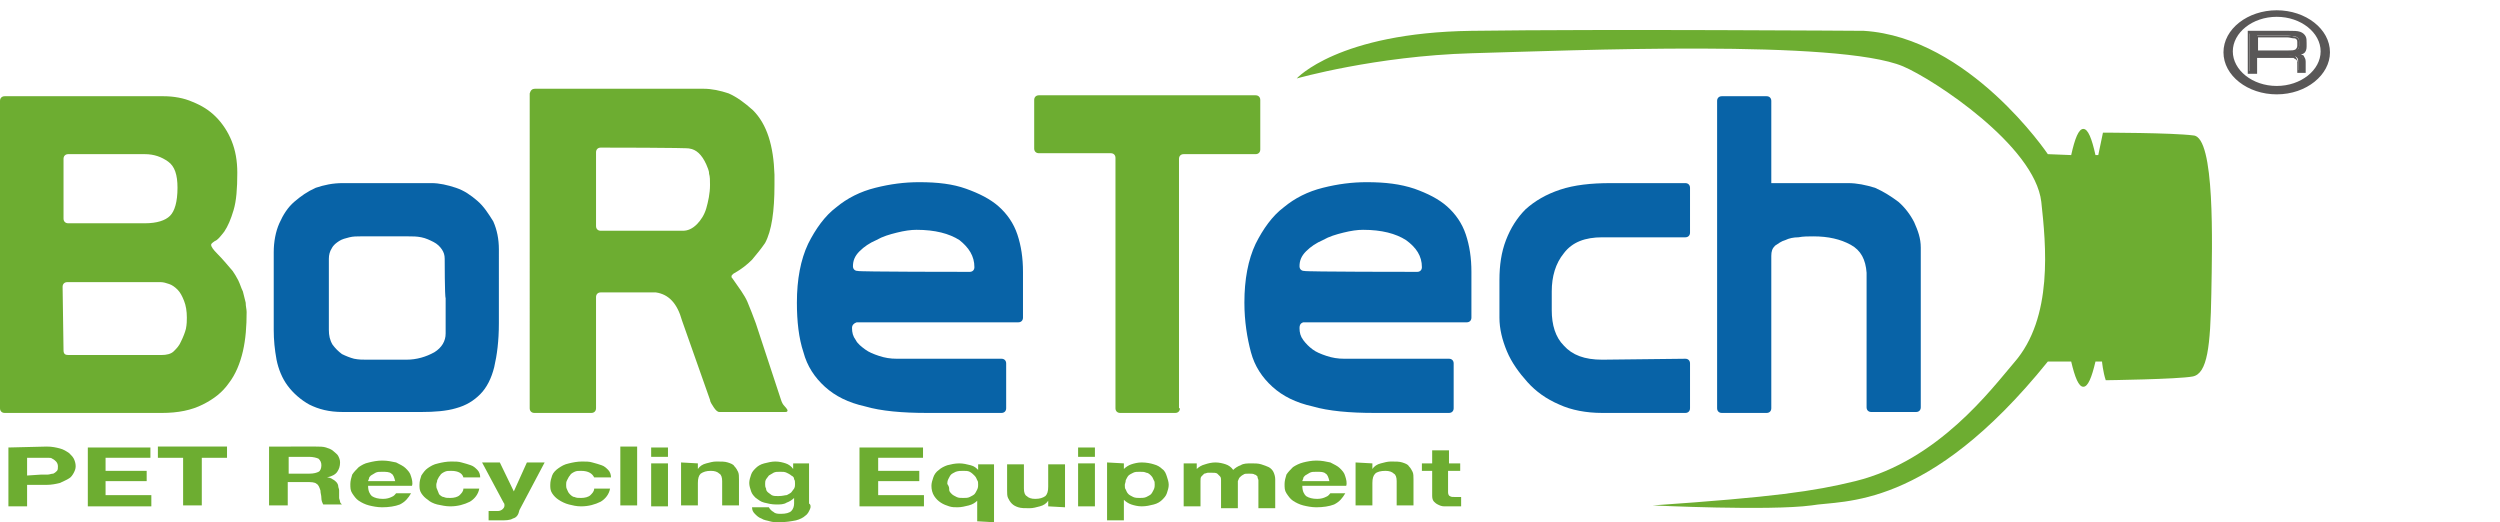
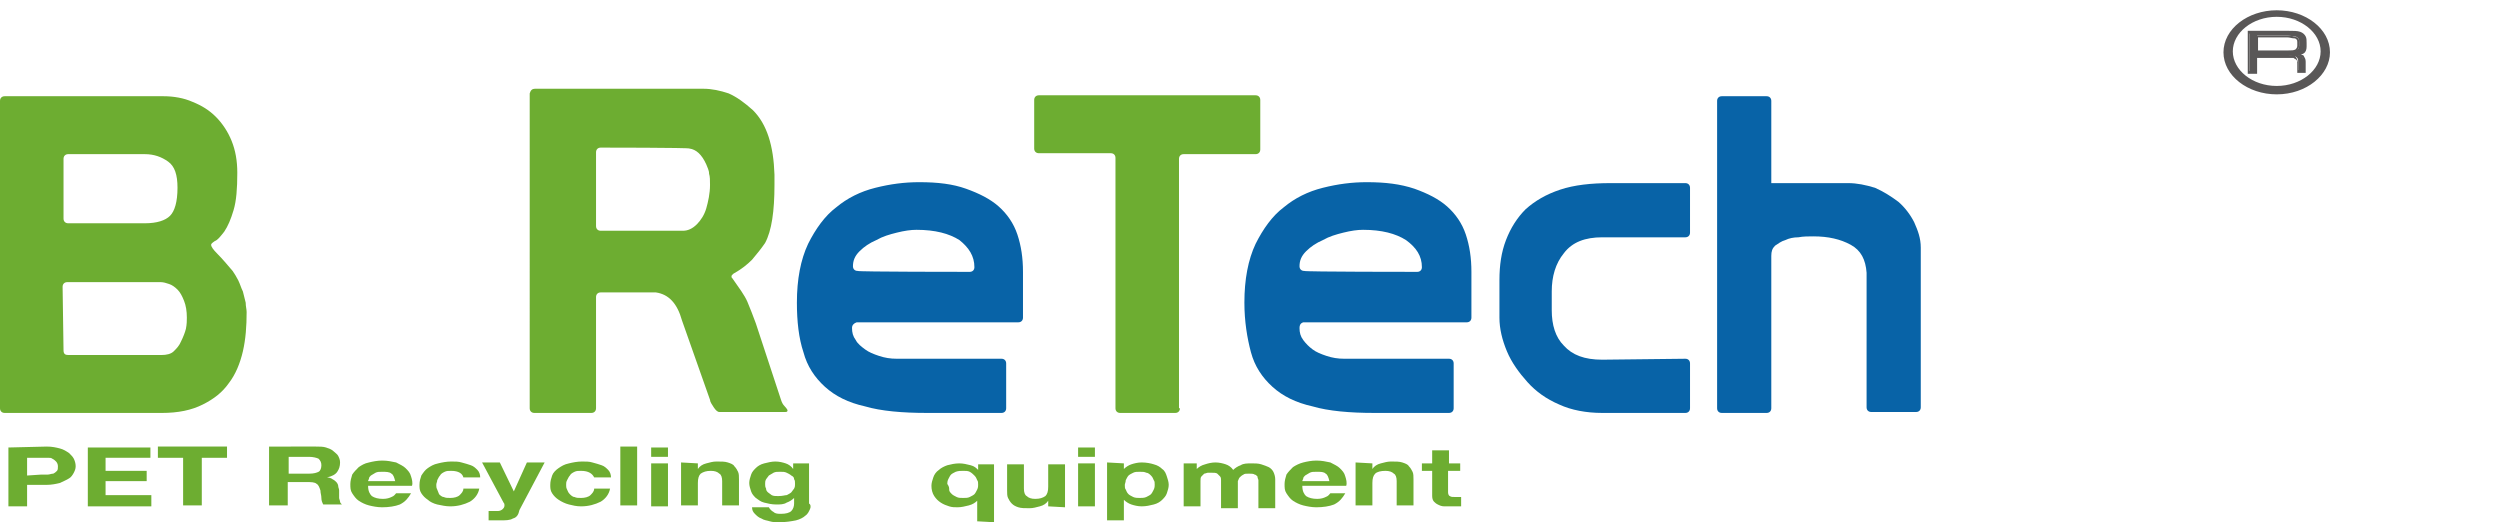
<svg xmlns="http://www.w3.org/2000/svg" version="1.1" id="圖層_1" x="0px" y="0px" viewBox="0 0 267.6 55.9" style="enable-background:new 0 0 267.6 55.9;" xml:space="preserve">
  <style type="text/css">
	.st0{fill:#6DAD31;}
	.st1{fill:#0863A7;}
	.st2{fill:#595757;}
</style>
  <g>
    <path class="st0" d="M57.3,9.5h18c0.9,0,1.8,0.2,2.7,0.5c0.9,0.4,1.7,1,2.6,1.8c1.5,1.5,2.2,3.8,2.3,6.9v1.1c0,2.8-0.3,4.9-1,6.2   c-0.4,0.6-0.9,1.2-1.4,1.8c-0.5,0.5-1.1,1-2,1.5c0,0-0.1,0.1-0.1,0.1c-0.1,0.1-0.1,0.1-0.1,0.2c0,0.1,0,0.1,0.1,0.2   c0.7,1,1.3,1.8,1.6,2.5c0.3,0.7,0.6,1.5,0.9,2.3l2.7,8.2c0.1,0.3,0.2,0.5,0.4,0.7c0.2,0.2,0.3,0.4,0.3,0.4c0,0.2-0.1,0.2-0.3,0.2   H77c-0.2,0-0.4-0.2-0.6-0.5c-0.2-0.3-0.4-0.6-0.4-0.8l-3-8.5c-0.5-1.8-1.4-2.8-2.8-3h-5.9c-0.3,0-0.5,0.2-0.5,0.5v11.9   c0,0.3-0.2,0.5-0.5,0.5h-6.1c-0.3,0-0.5-0.2-0.5-0.5V10C56.8,9.7,56.9,9.5,57.3,9.5z M64.3,15.8c-0.3,0-0.5,0.2-0.5,0.5v7.9   c0,0.3,0.2,0.5,0.5,0.5h8.8c0.5,0,1-0.2,1.5-0.7c0.4-0.4,0.8-1,1-1.7c0.2-0.7,0.4-1.6,0.4-2.5c0-0.5,0-0.9-0.1-1.2   c0-0.4-0.2-0.7-0.3-1c-0.5-1.1-1.1-1.6-1.8-1.7C73.8,15.8,64.3,15.8,64.3,15.8z" />
    <path class="st0" d="M0,10.8c0-0.3,0.2-0.5,0.5-0.5h17c1.1,0,2.2,0.2,3.1,0.6c1,0.4,1.8,0.9,2.5,1.6c0.7,0.7,1.3,1.6,1.7,2.6   c0.4,1,0.6,2.1,0.6,3.4c0,1.7-0.1,3-0.4,4c-0.3,1-0.6,1.7-1,2.3c-0.4,0.5-0.7,0.9-1,1c-0.3,0.2-0.4,0.3-0.4,0.4   c0,0.2,0.2,0.5,0.7,1c0.5,0.5,1,1.1,1.6,1.8c0.2,0.3,0.4,0.6,0.6,1c0.2,0.4,0.3,0.8,0.5,1.2c0.1,0.4,0.2,0.8,0.3,1.2   c0,0.4,0.1,0.7,0.1,1c0,1.5-0.1,2.9-0.4,4.2c-0.3,1.3-0.8,2.5-1.5,3.4c-0.7,1-1.6,1.7-2.8,2.3s-2.6,0.9-4.4,0.9H0.5   C0.2,44.2,0,44,0,43.7V10.8z M6.8,23.4c0,0.3,0.2,0.5,0.5,0.5h8.2c1.3,0,2.2-0.3,2.7-0.8c0.5-0.5,0.8-1.5,0.8-3   c0-1.4-0.3-2.3-1-2.8c-0.7-0.5-1.5-0.8-2.5-0.8H7.3c-0.3,0-0.5,0.2-0.5,0.5L6.8,23.4L6.8,23.4z M6.8,37.5C6.8,37.9,7,38,7.3,38h10   c0.5,0,1-0.1,1.3-0.4c0.3-0.3,0.6-0.6,0.8-1.1c0.2-0.4,0.4-0.9,0.5-1.3C20,34.7,20,34.3,20,34c0-0.7-0.1-1.3-0.3-1.8   c-0.2-0.5-0.4-0.9-0.7-1.2c-0.3-0.3-0.6-0.5-0.9-0.6c-0.3-0.1-0.6-0.2-0.9-0.2h-10c-0.3,0-0.5,0.2-0.5,0.5L6.8,37.5L6.8,37.5z" />
-     <path class="st1" d="M53.4,34.6c0,1.9-0.2,3.4-0.5,4.7c-0.3,1.2-0.8,2.2-1.5,2.9c-0.7,0.7-1.5,1.2-2.6,1.5c-1,0.3-2.3,0.4-3.7,0.4   h-8.4c-1.5,0-2.6-0.3-3.6-0.8c-0.9-0.5-1.7-1.2-2.3-2s-1-1.8-1.2-2.8c-0.2-1.1-0.3-2.1-0.3-3.2V27c0-1.1,0.2-2.2,0.6-3.1   c0.4-0.9,0.9-1.7,1.6-2.3c0.7-0.6,1.4-1.1,2.3-1.5c0.9-0.3,1.8-0.5,2.9-0.5h9.5c0.8,0,1.7,0.2,2.6,0.5c0.9,0.3,1.6,0.8,2.3,1.4   c0.7,0.6,1.2,1.4,1.7,2.2c0.4,0.9,0.6,1.9,0.6,3L53.4,34.6L53.4,34.6z M47.6,27.7c0-0.4-0.1-0.7-0.3-1c-0.2-0.3-0.5-0.6-0.9-0.8   c-0.4-0.2-0.8-0.4-1.3-0.5c-0.5-0.1-0.9-0.1-1.4-0.1h-5.1c-0.4,0-0.8,0-1.2,0.1c-0.4,0.1-0.8,0.2-1.1,0.4c-0.3,0.2-0.6,0.4-0.8,0.8   c-0.2,0.3-0.3,0.7-0.3,1.1v7.6c0,0.6,0.1,1.1,0.4,1.6c0.3,0.4,0.6,0.7,1,1c0.4,0.2,0.9,0.4,1.3,0.5c0.5,0.1,0.9,0.1,1.3,0.1h4.3   c1.1,0,2.1-0.3,3-0.8c0.8-0.5,1.2-1.2,1.2-2v-3.8C47.6,31.8,47.6,27.7,47.6,27.7z" />
    <path class="st1" d="M91.2,35.1c0,0.5,0.1,0.9,0.4,1.3c0.2,0.4,0.6,0.7,1,1c0.4,0.3,0.9,0.5,1.5,0.7c0.6,0.2,1.2,0.3,1.9,0.3h11.2   c0.3,0,0.5,0.2,0.5,0.5v4.8c0,0.3-0.2,0.5-0.5,0.5h-8c-2.6,0-4.9-0.2-6.6-0.7c-1.8-0.4-3.2-1.1-4.3-2.1c-1.1-1-1.9-2.2-2.3-3.7   c-0.5-1.5-0.7-3.3-0.7-5.3c0-2.5,0.4-4.6,1.2-6.3c0.8-1.6,1.8-3,3-3.9c1.2-1,2.6-1.7,4.2-2.1c1.6-0.4,3.1-0.6,4.7-0.6   c2,0,3.6,0.2,5,0.7c1.4,0.5,2.6,1.1,3.5,1.9c0.9,0.8,1.6,1.8,2,3c0.4,1.2,0.6,2.5,0.6,4v4.9c0,0.3-0.2,0.5-0.5,0.5H91.7   C91.4,34.6,91.2,34.8,91.2,35.1z M103.8,29.1c0.3,0,0.5-0.2,0.5-0.5c0-1.2-0.6-2.1-1.6-2.9c-1.1-0.7-2.6-1.1-4.6-1.1   c-0.6,0-1.3,0.1-2.1,0.3c-0.8,0.2-1.5,0.4-2.2,0.8c-0.7,0.3-1.3,0.7-1.8,1.2c-0.5,0.5-0.7,1-0.7,1.6c0,0.3,0.2,0.5,0.5,0.5   C91.7,29.1,103.8,29.1,103.8,29.1z" />
    <path class="st0" d="M126.3,43.7c0,0.3-0.2,0.5-0.5,0.5h-5.9c-0.3,0-0.5-0.2-0.5-0.5V16.9c0-0.3-0.2-0.5-0.5-0.5h-7.7   c-0.3,0-0.5-0.2-0.5-0.5v-5.2c0-0.3,0.2-0.5,0.5-0.5h23.2c0.3,0,0.5,0.2,0.5,0.5V16c0,0.3-0.2,0.5-0.5,0.5h-7.7   c-0.3,0-0.5,0.2-0.5,0.5V43.7z" />
    <path class="st1" d="M139.1,35.1c0,0.5,0.1,0.9,0.4,1.3c0.3,0.4,0.6,0.7,1,1c0.4,0.3,0.9,0.5,1.5,0.7c0.6,0.2,1.2,0.3,1.9,0.3h11.2   c0.3,0,0.5,0.2,0.5,0.5v4.8c0,0.3-0.2,0.5-0.5,0.5h-8c-2.6,0-4.9-0.2-6.6-0.7c-1.8-0.4-3.2-1.1-4.3-2.1c-1.1-1-1.9-2.2-2.3-3.7   c-0.4-1.5-0.7-3.3-0.7-5.3c0-2.5,0.4-4.6,1.2-6.3c0.8-1.6,1.8-3,3-3.9c1.2-1,2.6-1.7,4.2-2.1c1.6-0.4,3.1-0.6,4.7-0.6   c2,0,3.6,0.2,5.1,0.7c1.4,0.5,2.6,1.1,3.5,1.9c0.9,0.8,1.6,1.8,2,3c0.4,1.2,0.6,2.5,0.6,4v4.9c0,0.3-0.2,0.5-0.5,0.5h-17.5   C139.2,34.6,139.1,34.8,139.1,35.1z M151.7,29.1c0.3,0,0.5-0.2,0.5-0.5c0-1.2-0.6-2.1-1.7-2.9c-1.1-0.7-2.6-1.1-4.6-1.1   c-0.6,0-1.3,0.1-2.1,0.3c-0.8,0.2-1.5,0.4-2.2,0.8c-0.7,0.3-1.3,0.7-1.8,1.2c-0.5,0.5-0.7,1-0.7,1.6c0,0.3,0.2,0.5,0.5,0.5   C139.6,29.1,151.7,29.1,151.7,29.1z" />
    <path class="st1" d="M180.4,38.4c0.3,0,0.5,0.2,0.5,0.5v4.8c0,0.3-0.2,0.5-0.5,0.5h-8.9c-1.7,0-3.3-0.3-4.6-0.9   c-1.4-0.6-2.5-1.4-3.4-2.4c-0.9-1-1.7-2.1-2.2-3.3c-0.5-1.2-0.8-2.4-0.8-3.6v-4c0-1.6,0.2-3,0.7-4.3c0.5-1.3,1.2-2.4,2.1-3.3   c1-0.9,2.2-1.6,3.7-2.1c1.5-0.5,3.3-0.7,5.4-0.7h8c0.3,0,0.5,0.2,0.5,0.5v4.8c0,0.3-0.2,0.5-0.5,0.5h-8.9c-1.8,0-3.2,0.5-4.1,1.7   c-0.9,1.1-1.3,2.5-1.3,4.1v2c0,1.6,0.4,2.9,1.3,3.8c0.9,1,2.2,1.5,4.1,1.5L180.4,38.4L180.4,38.4L180.4,38.4z" />
    <path class="st1" d="M198.1,26.2c-1.1-0.6-2.4-0.9-4-0.9c-0.5,0-1.1,0-1.6,0.1c-0.5,0-1,0.1-1.4,0.3c-0.4,0.1-0.8,0.4-1.1,0.6   c-0.3,0.3-0.4,0.6-0.4,1.1v16.3c0,0.3-0.2,0.5-0.5,0.5h-4.8c-0.3,0-0.5-0.2-0.5-0.5v-4.8v-0.1v-28c0-0.3,0.2-0.5,0.5-0.5h4.8   c0.3,0,0.5,0.2,0.5,0.5v8.8h8.2c1,0,1.9,0.2,2.9,0.5c0.9,0.4,1.7,0.9,2.5,1.5c0.7,0.6,1.3,1.4,1.7,2.2c0.4,0.9,0.7,1.7,0.7,2.7   v17.1c0,0.3-0.2,0.5-0.5,0.5h-4.8c-0.3,0-0.5-0.2-0.5-0.5V29.2C199.7,27.8,199.2,26.8,198.1,26.2z" />
-     <path class="st0" d="M219.2,38.7h2.5c0.4,1.7,0.8,2.7,1.3,2.7c0.5,0,0.9-1,1.3-2.7h0.7c0,0,0.1,1.1,0.4,2c0,0,7.7-0.1,9.3-0.4   c1.6-0.3,1.9-3.3,2-8.8c0.1-5.5,0.4-16.8-1.9-17c-2.3-0.3-9.7-0.3-9.7-0.3l-0.5,2.4l-0.3,0c-0.4-1.8-0.8-2.8-1.3-2.8   c-0.5,0-0.9,1-1.3,2.8l-2.5-0.1c0,0-8.4-12.5-19.7-13.2c0,0-27.7-0.2-42,0c-14.3,0.2-18.7,5.1-18.7,5.1s8.4-2.4,18.7-2.7   c10.9-0.3,39.3-1.5,46.2,1.4c3.3,1.4,14.1,8.5,14.8,14.5c0.5,4.6,1.3,12.4-2.9,17.2c-2.4,2.8-8.1,10.5-17,12.7   c-4.5,1.1-8.7,1.7-21.7,2.6c0,0,12.5,0.6,17,0C197.3,53.5,206.3,54.7,219.2,38.7z" />
    <g>
      <path class="st0" d="M5,47.8c0.6,0,1,0.1,1.4,0.2c0.4,0.1,0.7,0.3,1,0.5c0.2,0.2,0.4,0.4,0.5,0.6c0.1,0.2,0.2,0.5,0.2,0.8    c0,0.3-0.1,0.5-0.2,0.7c-0.1,0.2-0.3,0.5-0.5,0.6c-0.3,0.2-0.6,0.3-1,0.5C6,51.8,5.5,51.9,5,51.9H2.9v2.3h-2v-6.3L5,47.8L5,47.8z     M4.4,50.8c0.2,0,0.4,0,0.7,0c0.2,0,0.4-0.1,0.6-0.1c0.2-0.1,0.3-0.2,0.4-0.3c0.1-0.1,0.1-0.3,0.1-0.5S6.1,49.5,6,49.4    c-0.1-0.1-0.2-0.2-0.4-0.3C5.5,49,5.3,49,5.1,49c-0.2,0-0.4,0-0.7,0H2.9v1.9L4.4,50.8L4.4,50.8z" />
      <path class="st0" d="M16.1,47.8V49h-4.8v1.4h4.4v1.1h-4.4V53h4.9v1.2H9.4v-6.3H16.1z" />
      <path class="st0" d="M16.9,49v-1.2h7.4V49h-2.7v5.1h-2V49H16.9z" />
      <path class="st0" d="M33.8,47.8c0.4,0,0.8,0,1.1,0.1c0.3,0.1,0.6,0.2,0.8,0.4c0.2,0.2,0.4,0.3,0.5,0.5c0.1,0.2,0.2,0.4,0.2,0.7    c0,0.4-0.1,0.7-0.3,1c-0.2,0.3-0.6,0.5-1.1,0.6v0c0.2,0,0.5,0.1,0.6,0.2c0.2,0.1,0.3,0.2,0.4,0.3c0.1,0.1,0.2,0.3,0.2,0.4    c0,0.2,0.1,0.3,0.1,0.5c0,0.1,0,0.2,0,0.4c0,0.1,0,0.3,0,0.4c0,0.1,0.1,0.3,0.1,0.4c0,0.1,0.1,0.2,0.2,0.3h-2    c-0.1-0.2-0.2-0.4-0.2-0.7c0-0.3-0.1-0.5-0.1-0.8c-0.1-0.3-0.2-0.6-0.4-0.7c-0.2-0.2-0.6-0.2-1.1-0.2h-2v2.5h-2v-6.3L33.8,47.8    L33.8,47.8z M33.1,50.7c0.5,0,0.8-0.1,1-0.2c0.2-0.1,0.3-0.4,0.3-0.7c0-0.3-0.1-0.5-0.3-0.7c-0.2-0.1-0.6-0.2-1-0.2h-2.2v1.8    L33.1,50.7L33.1,50.7z" />
      <path class="st0" d="M39.8,53.1c0.3,0.2,0.7,0.3,1.2,0.3c0.4,0,0.7-0.1,0.9-0.2c0.3-0.1,0.4-0.3,0.5-0.4H44    c-0.3,0.5-0.6,0.9-1.2,1.2c-0.5,0.2-1.2,0.3-1.9,0.3c-0.5,0-1-0.1-1.4-0.2c-0.4-0.1-0.8-0.3-1.1-0.5c-0.3-0.2-0.5-0.5-0.7-0.8    c-0.2-0.3-0.2-0.6-0.2-1c0-0.3,0.1-0.7,0.2-1c0.2-0.3,0.4-0.5,0.7-0.8c0.3-0.2,0.6-0.4,1.1-0.5c0.4-0.1,0.9-0.2,1.4-0.2    c0.6,0,1,0.1,1.5,0.2c0.4,0.2,0.8,0.4,1,0.6c0.3,0.3,0.5,0.5,0.6,0.9c0.1,0.3,0.2,0.7,0.1,1h-4.7C39.4,52.6,39.6,52.9,39.8,53.1z     M41.9,50.7c-0.2-0.2-0.6-0.2-1-0.2c-0.3,0-0.5,0-0.7,0.1c-0.2,0.1-0.3,0.2-0.5,0.3c-0.1,0.1-0.2,0.2-0.2,0.3    c0,0.1-0.1,0.2-0.1,0.3h2.9C42.2,51.1,42.1,50.8,41.9,50.7z" />
      <path class="st0" d="M48.3,50.4c-0.3,0-0.5,0-0.7,0.1c-0.2,0.1-0.4,0.2-0.5,0.4c-0.1,0.1-0.2,0.3-0.3,0.5c0,0.2-0.1,0.3-0.1,0.5    c0,0.2,0,0.3,0.1,0.5c0.1,0.2,0.1,0.3,0.2,0.5c0.1,0.1,0.3,0.3,0.5,0.3c0.2,0.1,0.4,0.1,0.7,0.1c0.4,0,0.8-0.1,1-0.3    c0.2-0.2,0.4-0.4,0.4-0.7h1.7c-0.1,0.6-0.5,1.1-1,1.4c-0.6,0.3-1.3,0.5-2.1,0.5c-0.5,0-0.9-0.1-1.4-0.2c-0.4-0.1-0.8-0.3-1-0.5    c-0.3-0.2-0.5-0.4-0.7-0.7c-0.2-0.3-0.2-0.6-0.2-0.9c0-0.4,0.1-0.7,0.2-1c0.2-0.3,0.4-0.6,0.7-0.8c0.3-0.2,0.6-0.4,1.1-0.5    c0.4-0.1,0.9-0.2,1.4-0.2c0.4,0,0.8,0,1.1,0.1c0.4,0.1,0.7,0.2,1,0.3c0.3,0.1,0.5,0.3,0.7,0.5c0.2,0.2,0.3,0.5,0.3,0.8h-1.8    C49.5,50.7,49.1,50.4,48.3,50.4z" />
      <path class="st0" d="M54.9,55.5c-0.3,0.2-0.8,0.2-1.4,0.2c-0.2,0-0.4,0-0.6,0c-0.2,0-0.4,0-0.6,0v-1c0.2,0,0.3,0,0.5,0    c0.2,0,0.4,0,0.5,0c0.2,0,0.4-0.1,0.5-0.2c0.1-0.1,0.2-0.2,0.2-0.4c0-0.1,0-0.2-0.1-0.3l-2.3-4.3h1.9l1.5,3.1h0l1.4-3.1h1.9    l-2.7,5.1C55.5,55.1,55.3,55.4,54.9,55.5z" />
      <path class="st0" d="M62.2,50.4c-0.3,0-0.5,0-0.7,0.1c-0.2,0.1-0.4,0.2-0.5,0.4c-0.1,0.1-0.2,0.3-0.3,0.5    c-0.1,0.2-0.1,0.3-0.1,0.5c0,0.2,0,0.3,0.1,0.5c0.1,0.2,0.1,0.3,0.3,0.5c0.1,0.1,0.3,0.3,0.5,0.3c0.2,0.1,0.4,0.1,0.7,0.1    c0.4,0,0.8-0.1,1-0.3c0.2-0.2,0.4-0.4,0.4-0.7h1.7c-0.1,0.6-0.5,1.1-1,1.4c-0.6,0.3-1.3,0.5-2.1,0.5c-0.5,0-0.9-0.1-1.3-0.2    c-0.4-0.1-0.8-0.3-1.1-0.5c-0.3-0.2-0.5-0.4-0.7-0.7c-0.2-0.3-0.2-0.6-0.2-0.9c0-0.4,0.1-0.7,0.2-1c0.1-0.3,0.4-0.6,0.7-0.8    c0.3-0.2,0.6-0.4,1.1-0.5c0.4-0.1,0.9-0.2,1.4-0.2c0.4,0,0.8,0,1.1,0.1c0.4,0.1,0.7,0.2,1,0.3c0.3,0.1,0.5,0.3,0.7,0.5    c0.2,0.2,0.3,0.5,0.3,0.8h-1.8C63.4,50.7,63,50.4,62.2,50.4z" />
      <path class="st0" d="M68.2,47.8v6.3h-1.8v-6.3H68.2z" />
      <path class="st0" d="M69.7,48.9v-1h1.8v1H69.7z M71.5,49.6v4.6h-1.8v-4.6H71.5z" />
      <path class="st0" d="M74.7,49.6v0.6h0c0.2-0.3,0.5-0.5,0.9-0.6c0.4-0.1,0.7-0.2,1.1-0.2c0.5,0,0.9,0,1.2,0.1    c0.3,0.1,0.6,0.2,0.7,0.4c0.2,0.2,0.3,0.4,0.4,0.6c0.1,0.2,0.1,0.5,0.1,0.8v2.8h-1.8v-2.6c0-0.4-0.1-0.7-0.3-0.8    c-0.2-0.2-0.5-0.3-0.9-0.3c-0.5,0-0.8,0.1-1.1,0.3c-0.2,0.2-0.3,0.5-0.3,1v2.4h-1.8v-4.6L74.7,49.6C74.7,49.6,74.7,49.6,74.7,49.6    z" />
      <path class="st0" d="M86.7,54.5c-0.1,0.2-0.2,0.5-0.5,0.7c-0.2,0.2-0.6,0.4-1,0.5c-0.5,0.1-1.1,0.2-1.8,0.2c-0.3,0-0.7,0-1-0.1    c-0.3-0.1-0.6-0.1-0.9-0.3c-0.3-0.1-0.5-0.3-0.7-0.5c-0.2-0.2-0.3-0.4-0.3-0.7h1.8c0.1,0.2,0.3,0.4,0.5,0.5C83,55,83.3,55,83.6,55    c0.5,0,0.9-0.1,1.1-0.3c0.2-0.2,0.3-0.5,0.3-0.8v-0.6h0c-0.2,0.2-0.5,0.4-0.8,0.5C83.9,54,83.5,54,83.1,54c-0.5,0-0.9-0.1-1.3-0.2    c-0.4-0.1-0.6-0.3-0.9-0.5c-0.2-0.2-0.4-0.4-0.5-0.7c-0.1-0.3-0.2-0.6-0.2-0.9c0-0.3,0.1-0.6,0.2-0.9c0.1-0.3,0.3-0.5,0.5-0.7    c0.2-0.2,0.5-0.4,0.9-0.5c0.4-0.1,0.8-0.2,1.2-0.2c0.4,0,0.8,0.1,1.1,0.2c0.3,0.1,0.6,0.3,0.8,0.6h0v-0.6h1.7v4.3    C86.8,54,86.8,54.3,86.7,54.5z M84.2,53c0.2-0.1,0.4-0.2,0.5-0.3c0.1-0.1,0.2-0.3,0.3-0.4c0.1-0.2,0.1-0.3,0.1-0.5    c0-0.2,0-0.4-0.1-0.5c0-0.2-0.1-0.3-0.3-0.4c-0.1-0.1-0.3-0.2-0.5-0.3c-0.2-0.1-0.4-0.1-0.7-0.1c-0.3,0-0.5,0-0.7,0.1    c-0.2,0.1-0.3,0.2-0.5,0.3c-0.1,0.1-0.2,0.3-0.3,0.4c-0.1,0.2-0.1,0.3-0.1,0.5c0,0.2,0,0.3,0.1,0.5c0,0.2,0.1,0.3,0.2,0.4    c0.1,0.1,0.3,0.2,0.4,0.3c0.2,0.1,0.4,0.1,0.7,0.1C83.8,53.1,84,53,84.2,53z" />
-       <path class="st0" d="M98.8,47.8V49H94v1.4h4.4v1.1H94V53h4.9v1.2H92v-6.3H98.8z" />
      <path class="st0" d="M104.6,55.8v-2.2h0c-0.2,0.2-0.5,0.4-0.9,0.5c-0.4,0.1-0.8,0.2-1.2,0.2c-0.3,0-0.6,0-0.9-0.1    c-0.3-0.1-0.6-0.2-0.9-0.4c-0.3-0.2-0.5-0.4-0.7-0.7c-0.2-0.3-0.3-0.7-0.3-1.1c0-0.3,0.1-0.6,0.2-0.9c0.1-0.3,0.3-0.6,0.6-0.8    c0.2-0.2,0.6-0.4,0.9-0.5c0.4-0.1,0.8-0.2,1.3-0.2c0.4,0,0.8,0.1,1.2,0.2c0.4,0.1,0.6,0.3,0.8,0.5h0v-0.6h1.7v6.2L104.6,55.8    L104.6,55.8z M101.6,52.4c0,0.2,0.1,0.3,0.3,0.5c0.1,0.1,0.3,0.2,0.5,0.3c0.2,0.1,0.4,0.1,0.7,0.1c0.3,0,0.5,0,0.7-0.1    c0.2-0.1,0.4-0.2,0.5-0.3c0.1-0.1,0.2-0.3,0.3-0.5c0.1-0.2,0.1-0.4,0.1-0.5c0-0.2,0-0.4-0.1-0.5c-0.1-0.2-0.1-0.3-0.3-0.5    c-0.1-0.1-0.3-0.3-0.5-0.4c-0.2-0.1-0.4-0.1-0.7-0.1c-0.3,0-0.5,0-0.8,0.1c-0.2,0.1-0.4,0.2-0.5,0.3c-0.1,0.1-0.2,0.3-0.3,0.5    c-0.1,0.2-0.1,0.4-0.1,0.5C101.6,52.1,101.6,52.2,101.6,52.4z" />
      <path class="st0" d="M112.2,54.2v-0.6h0c-0.2,0.3-0.5,0.5-0.9,0.6c-0.4,0.1-0.7,0.2-1.1,0.2c-0.5,0-0.9,0-1.2-0.1    c-0.3-0.1-0.5-0.2-0.7-0.4c-0.2-0.2-0.3-0.4-0.4-0.6c-0.1-0.2-0.1-0.5-0.1-0.8v-2.8h1.8v2.6c0,0.4,0.1,0.7,0.3,0.8    c0.2,0.2,0.5,0.3,0.9,0.3c0.5,0,0.8-0.1,1.1-0.3c0.2-0.2,0.3-0.5,0.3-1v-2.4h1.8v4.6L112.2,54.2C112.2,54.2,112.2,54.2,112.2,54.2    z" />
      <path class="st0" d="M115.4,48.9v-1h1.8v1H115.4z M117.2,49.6v4.6h-1.8v-4.6H117.2z" />
      <path class="st0" d="M120.3,49.6v0.6h0c0.2-0.2,0.5-0.4,0.8-0.5c0.3-0.1,0.7-0.2,1.1-0.2c0.5,0,1,0.1,1.3,0.2    c0.4,0.1,0.7,0.3,0.9,0.5c0.3,0.2,0.4,0.5,0.5,0.8c0.1,0.3,0.2,0.6,0.2,0.9c0,0.3-0.1,0.6-0.2,0.9c-0.1,0.3-0.3,0.5-0.5,0.7    c-0.2,0.2-0.5,0.4-0.9,0.5c-0.4,0.1-0.8,0.2-1.3,0.2c-0.4,0-0.8-0.1-1.1-0.2c-0.3-0.1-0.6-0.3-0.8-0.5h0v2.2h-1.8v-6.2L120.3,49.6    L120.3,49.6z M122.7,53.2c0.2-0.1,0.4-0.2,0.5-0.3c0.1-0.1,0.2-0.3,0.3-0.5c0.1-0.2,0.1-0.4,0.1-0.5c0-0.2,0-0.4-0.1-0.5    c-0.1-0.2-0.1-0.3-0.3-0.5c-0.1-0.1-0.3-0.3-0.5-0.3c-0.2-0.1-0.4-0.1-0.7-0.1c-0.3,0-0.5,0-0.7,0.1c-0.2,0.1-0.4,0.2-0.5,0.3    c-0.1,0.1-0.2,0.3-0.3,0.5c0,0.2-0.1,0.4-0.1,0.5c0,0.2,0,0.4,0.1,0.5c0.1,0.2,0.1,0.3,0.3,0.5c0.1,0.1,0.3,0.2,0.5,0.3    c0.2,0.1,0.5,0.1,0.7,0.1C122.2,53.3,122.5,53.3,122.7,53.2z" />
      <path class="st0" d="M128.1,49.6v0.6h0c0.2-0.2,0.5-0.4,0.9-0.5c0.3-0.1,0.7-0.2,1.1-0.2c0.4,0,0.8,0.1,1.1,0.2    c0.3,0.1,0.6,0.3,0.8,0.6c0.2-0.2,0.5-0.4,0.8-0.5c0.3-0.2,0.7-0.2,1.2-0.2c0.3,0,0.7,0,1,0.1c0.3,0.1,0.6,0.2,0.8,0.3    c0.2,0.1,0.4,0.3,0.5,0.5c0.1,0.2,0.2,0.5,0.2,0.8v3.1h-1.8v-2.6c0-0.2,0-0.3,0-0.4c0-0.1-0.1-0.2-0.1-0.4    c-0.1-0.1-0.2-0.2-0.3-0.2c-0.1-0.1-0.4-0.1-0.6-0.1c-0.3,0-0.5,0-0.6,0.1c-0.2,0.1-0.3,0.2-0.4,0.3c-0.1,0.1-0.1,0.2-0.2,0.4    c0,0.1,0,0.3,0,0.4v2.5h-1.8v-2.6c0-0.1,0-0.3,0-0.4c0-0.1,0-0.3-0.1-0.4c-0.1-0.1-0.2-0.2-0.3-0.3c-0.1-0.1-0.4-0.1-0.7-0.1    c-0.1,0-0.2,0-0.3,0c-0.1,0-0.3,0.1-0.4,0.1c-0.1,0.1-0.2,0.2-0.3,0.3c-0.1,0.1-0.1,0.3-0.1,0.5v2.7h-1.8v-4.6L128.1,49.6    L128.1,49.6z" />
      <path class="st0" d="M139.8,53.1c0.3,0.2,0.7,0.3,1.2,0.3c0.4,0,0.7-0.1,0.9-0.2c0.3-0.1,0.4-0.3,0.5-0.4h1.6    c-0.3,0.5-0.6,0.9-1.2,1.2c-0.5,0.2-1.2,0.3-1.9,0.3c-0.5,0-1-0.1-1.4-0.2c-0.4-0.1-0.8-0.3-1.1-0.5c-0.3-0.2-0.5-0.5-0.7-0.8    c-0.2-0.3-0.2-0.6-0.2-1c0-0.3,0.1-0.7,0.2-1c0.2-0.3,0.4-0.5,0.7-0.8c0.3-0.2,0.7-0.4,1.1-0.5c0.4-0.1,0.9-0.2,1.4-0.2    c0.6,0,1,0.1,1.5,0.2c0.4,0.2,0.8,0.4,1,0.6c0.3,0.3,0.5,0.5,0.6,0.9c0.1,0.3,0.2,0.7,0.1,1h-4.7    C139.4,52.6,139.6,52.9,139.8,53.1z M141.9,50.7c-0.2-0.2-0.5-0.2-1-0.2c-0.3,0-0.5,0-0.7,0.1c-0.2,0.1-0.3,0.2-0.5,0.3    c-0.1,0.1-0.2,0.2-0.2,0.3c0,0.1-0.1,0.2-0.1,0.3h2.9C142.2,51.1,142.1,50.8,141.9,50.7z" />
      <path class="st0" d="M146.9,49.6v0.6h0c0.2-0.3,0.5-0.5,0.9-0.6c0.4-0.1,0.7-0.2,1.1-0.2c0.5,0,0.9,0,1.2,0.1    c0.3,0.1,0.6,0.2,0.7,0.4c0.2,0.2,0.3,0.4,0.4,0.6c0.1,0.2,0.1,0.5,0.1,0.8v2.8h-1.8v-2.6c0-0.4-0.1-0.7-0.3-0.8    c-0.2-0.2-0.5-0.3-0.9-0.3c-0.5,0-0.9,0.1-1.1,0.3c-0.2,0.2-0.3,0.5-0.3,1v2.4h-1.8v-4.6L146.9,49.6L146.9,49.6L146.9,49.6z" />
      <path class="st0" d="M156.3,49.6v0.8H155v2.3c0,0.2,0.1,0.4,0.2,0.4c0.1,0.1,0.3,0.1,0.6,0.1c0.1,0,0.2,0,0.3,0c0.1,0,0.2,0,0.3,0    v1c-0.2,0-0.3,0-0.5,0c-0.2,0-0.4,0-0.5,0c-0.3,0-0.5,0-0.8,0c-0.3,0-0.5-0.1-0.7-0.2c-0.2-0.1-0.3-0.2-0.4-0.3    c-0.1-0.1-0.2-0.3-0.2-0.6v-2.7h-1.1v-0.8h1.1v-1.4h1.8v1.4L156.3,49.6L156.3,49.6L156.3,49.6z" />
    </g>
  </g>
  <g>
-     <path class="st2" d="M243.7,10.1c-3.1,0-5.7-2-5.7-4.5c0-2.5,2.6-4.5,5.7-4.5c3.1,0,5.7,2,5.7,4.5C249.4,8,246.9,10.1,243.7,10.1z    M243.7,1.8c-2.6,0-4.7,1.7-4.7,3.7c0,2,2.1,3.7,4.7,3.7c2.6,0,4.7-1.7,4.7-3.7C248.4,3.5,246.3,1.8,243.7,1.8z" />
+     <path class="st2" d="M243.7,10.1c-3.1,0-5.7-2-5.7-4.5c0-2.5,2.6-4.5,5.7-4.5c3.1,0,5.7,2,5.7,4.5C249.4,8,246.9,10.1,243.7,10.1M243.7,1.8c-2.6,0-4.7,1.7-4.7,3.7c0,2,2.1,3.7,4.7,3.7c2.6,0,4.7-1.7,4.7-3.7C248.4,3.5,246.3,1.8,243.7,1.8z" />
    <g>
      <path class="st2" d="M241.5,5.5h3.4c0.4,0,0.7,0,0.9-0.1c0.2-0.1,0.3-0.3,0.3-0.5V4.5c0-0.2,0-0.3-0.1-0.4    c-0.1-0.1-0.2-0.2-0.4-0.2c-0.2,0-0.5-0.1-0.8-0.1h-3.2V5.5 M240.8,7.6V3.5h4.2c0.5,0,0.9,0,1.1,0.1c0.3,0.1,0.4,0.2,0.5,0.4    c0.1,0.2,0.1,0.4,0.1,0.7V5c0,0.3-0.1,0.5-0.3,0.6c-0.2,0.1-0.4,0.2-0.7,0.2v0c0.4,0.1,0.6,0.2,0.7,0.3c0.1,0.1,0.2,0.3,0.2,0.5    v1.1H246V6.7c0-0.2,0-0.4-0.1-0.5c-0.1-0.1-0.2-0.2-0.4-0.2c-0.2,0-0.3-0.1-0.6,0h-3.5v1.7H240.8z" />
      <path class="st2" d="M246.8,7.8h-0.9v-1c0-0.2,0-0.3-0.1-0.4c-0.1-0.1-0.2-0.1-0.3-0.2c-0.1,0-0.3,0-0.5,0l-0.1,0h-3.3v1.7h-1V3.3    h4.4c0.5,0,0.9,0,1.2,0.1c0.3,0.1,0.5,0.3,0.6,0.5c0.1,0.2,0.1,0.4,0.1,0.7V5c0,0.3-0.1,0.6-0.3,0.7c-0.1,0.1-0.2,0.1-0.3,0.1    c0.1,0.1,0.3,0.1,0.3,0.2c0.1,0.2,0.2,0.3,0.2,0.6V7.8z M246.1,7.5h0.4v-1c0-0.2,0-0.3-0.2-0.4c-0.1-0.1-0.3-0.2-0.6-0.2l-0.1,0    V5.7l0.1,0c0.3,0,0.5-0.1,0.6-0.2c0.1-0.1,0.2-0.3,0.2-0.5V4.6c0-0.3,0-0.5-0.1-0.6c-0.1-0.2-0.2-0.3-0.4-0.3    c-0.2-0.1-0.6-0.1-1.1-0.1h-4.1v4h0.4V5.9h3.7c0.2,0,0.4,0,0.5,0c0.2,0,0.3,0.1,0.4,0.3c0.1,0.1,0.1,0.3,0.2,0.5V7.5z M244.9,5.6    h-3.6V3.8h3.4c0.3,0,0.6,0,0.8,0.1c0.2,0,0.4,0.1,0.5,0.2c0.1,0.1,0.1,0.3,0.1,0.4v0.4c0,0.3-0.2,0.5-0.3,0.6    C245.6,5.6,245.3,5.6,244.9,5.6z M241.6,5.4h3.3l0,0c0.4,0,0.6,0,0.8-0.1c0.1-0.1,0.2-0.2,0.2-0.4V4.5c0-0.1,0-0.2-0.1-0.3    c-0.1-0.1-0.2-0.1-0.3-0.1c-0.2,0-0.4-0.1-0.7-0.1h-3.1V5.4z" />
    </g>
  </g>
</svg>